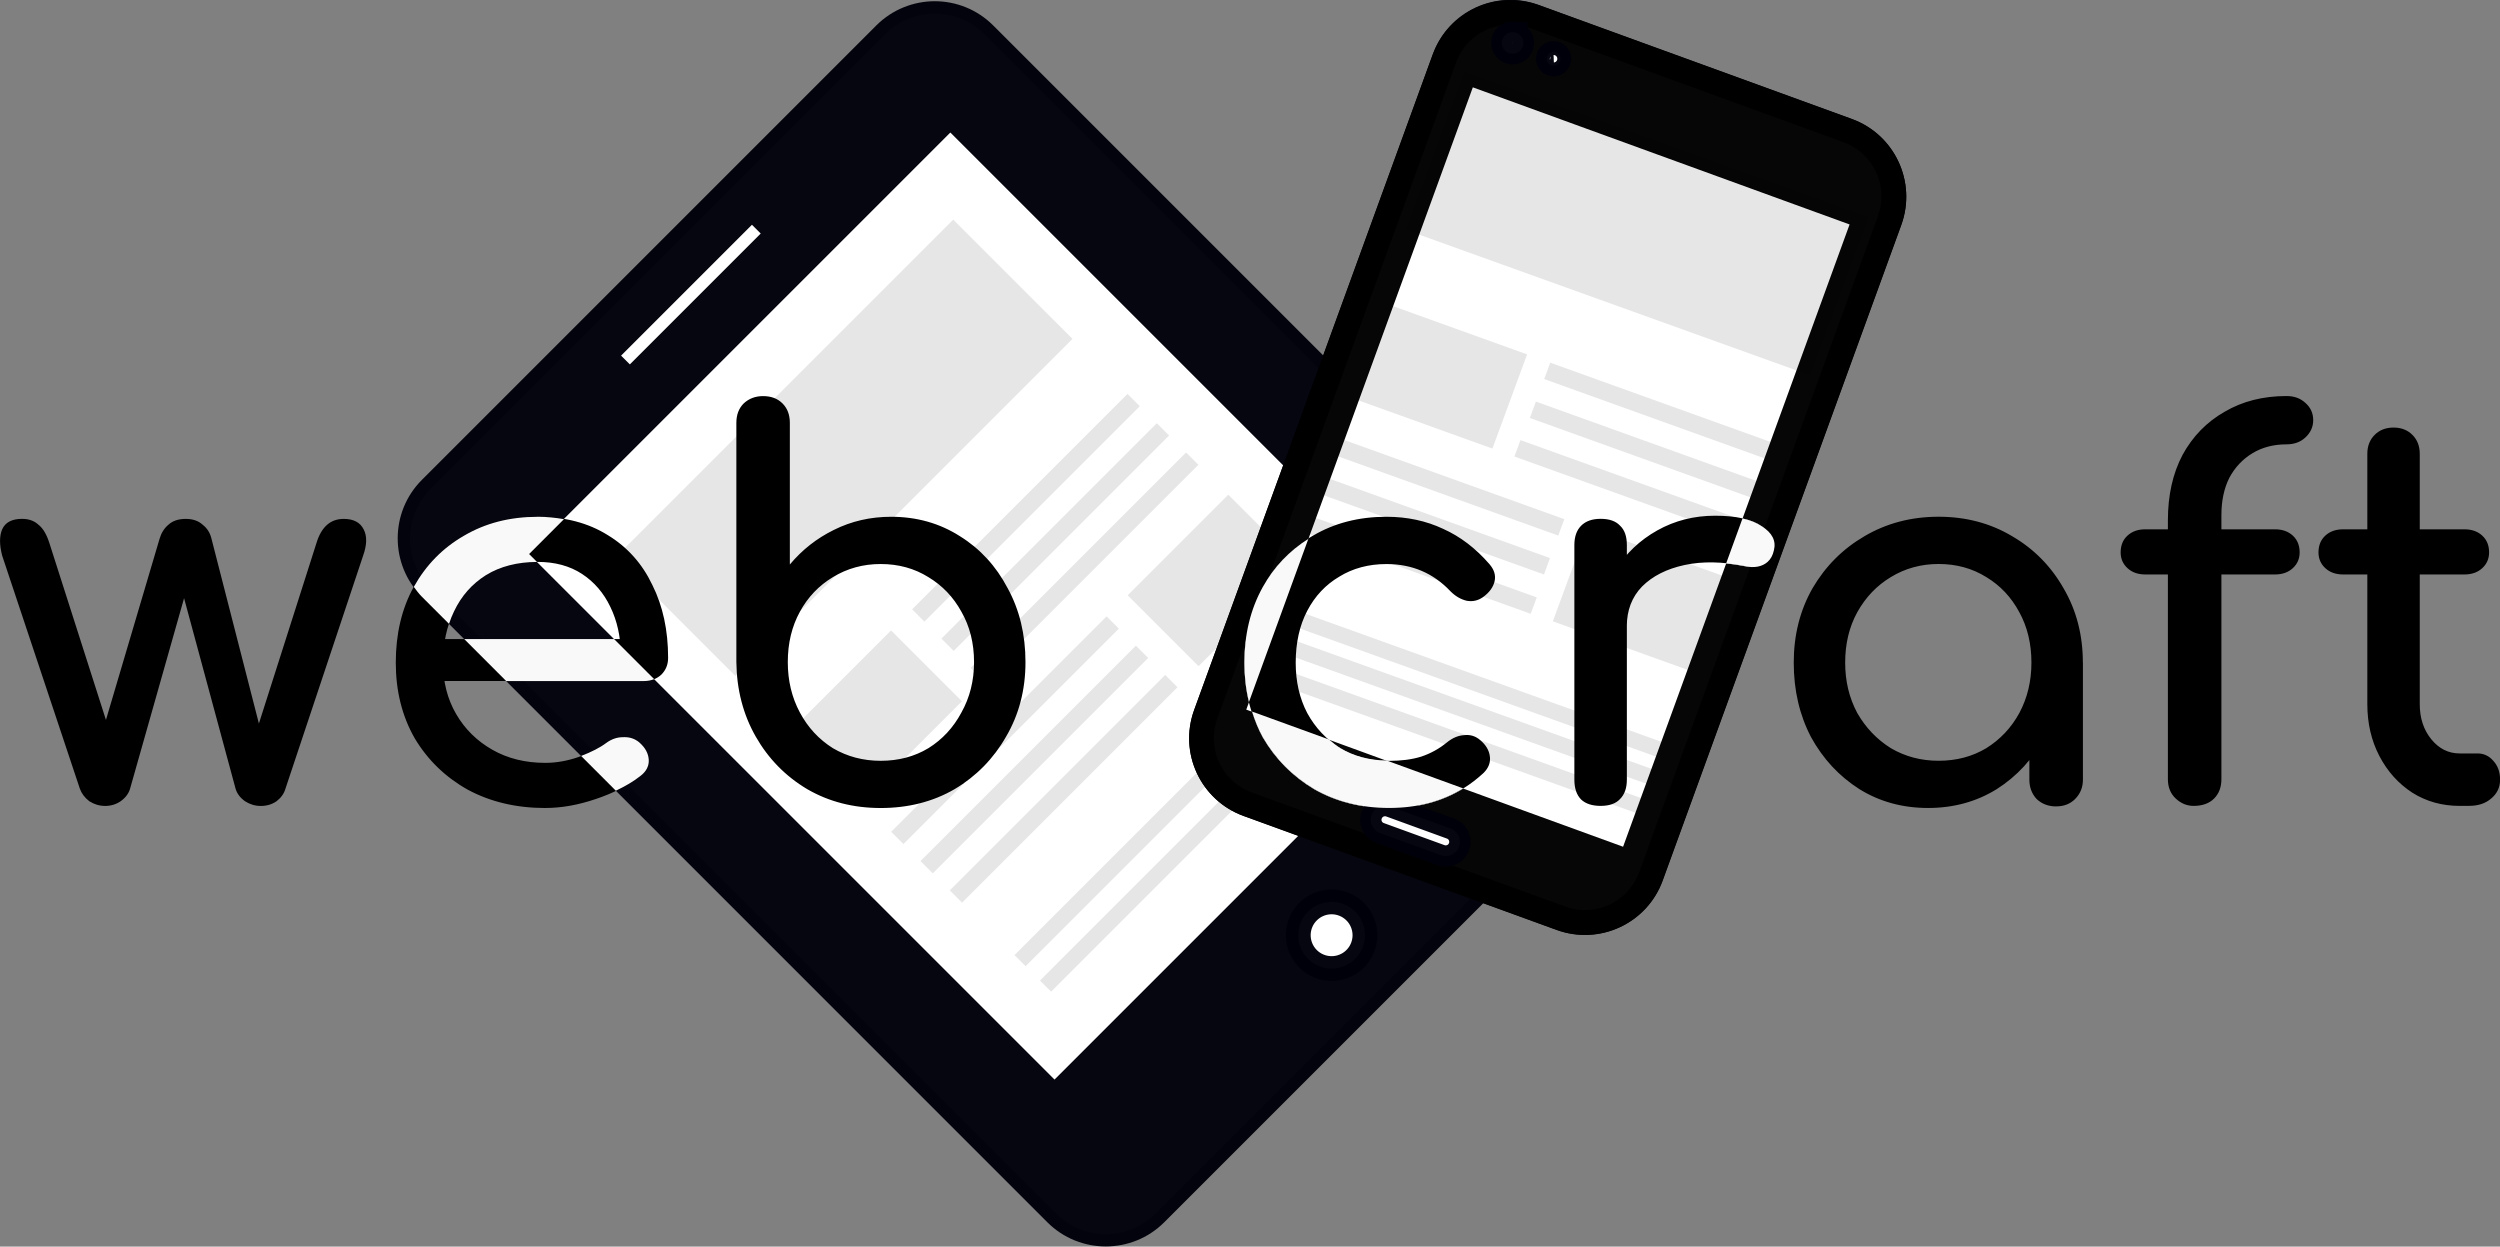
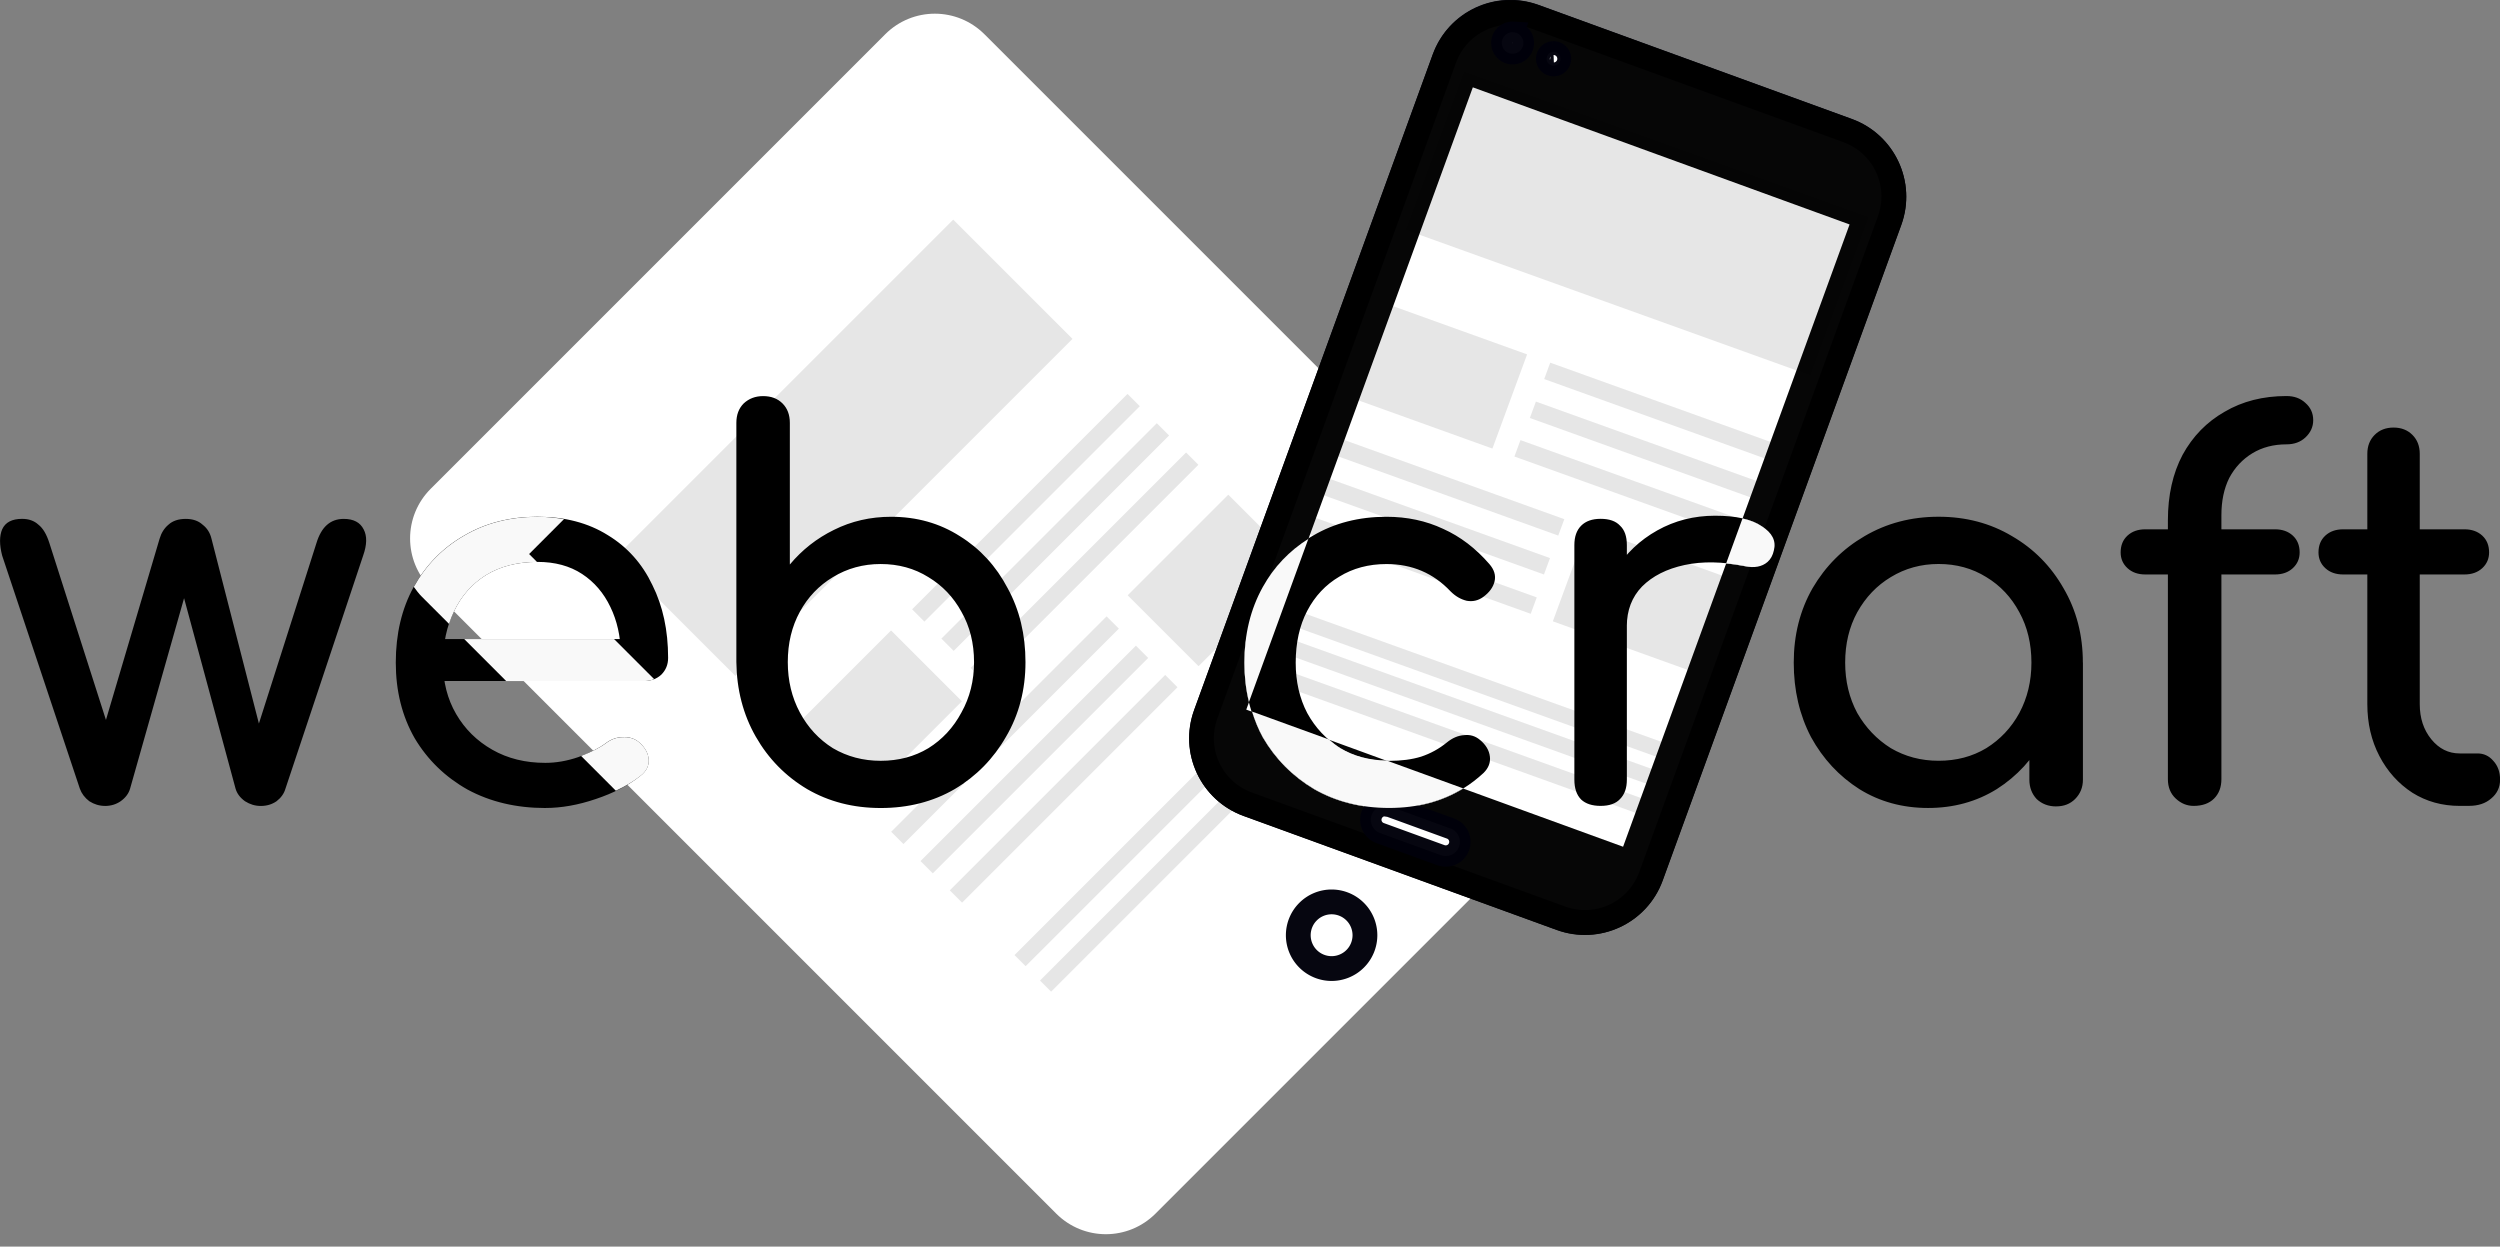
<svg xmlns="http://www.w3.org/2000/svg" width="70.587mm" height="35.197mm" version="1.1" viewBox="0 0 70.587 35.197">
  <rect x="0" y="0" width="70.587" height="35.197" fill="#808080" stroke="none" />
  <g transform="translate(-220.13 -117.74)">
    <g transform="translate(138.81 -88.425)">
      <path transform="rotate(-45 -2.8514e-6 -7.9808e-7)" d="m-89.437 221.64h18.145c1.099 0 1.984 0.885 1.984 1.984v24.974c0 1.099-0.885 1.984-1.984 1.984h-18.145c-1.099 0-1.984-0.885-1.984-1.984v-24.974c0-1.099 0.885-1.984 1.984-1.984z" fill="#fff" style="paint-order:stroke fill markers" />
-       <path transform="rotate(-45 -2.8514e-6 -7.9808e-7)" d="m-69.64 221.97c-0.422-0.422-1.009-0.684-1.653-0.684l-18.144 3.6e-4c-1.287 0-2.334 1.047-2.334 2.334l-3.65e-4 24.975c0 1.287 1.047 2.334 2.334 2.334l18.144-3.6e-4c1.287 0 2.336-1.047 2.336-2.334v-24.975c0-0.644-0.261-1.228-0.683-1.65zm-2.311 2.932v20.988l-16.828-3.6e-4v-20.988z" color="#000000" fill="#00000b" fill-opacity=".975" stroke-linejoin="round" style="-inkscape-stroke:none;paint-order:stroke fill markers" />
      <path d="m98.98 216.33 3.695-3.695z" fill="#fff" stroke="#fff" stroke-width=".35" />
      <path d="m108.23 212.37-9.51 9.509c-0.002 2e-3 -0.002 0.006 0 0.008l3.36 3.359c2e-3 2e-3 0.006 2e-3 0.008 0l9.51-9.509c2e-3 -2e-3 2e-3 -0.006 0-0.008l-3.36-3.359c-2e-3 -2e-3 -0.006-2e-3 -0.008 0zm4.925 4.917-6.082 6.082 0.347 0.347 6.082-6.082-0.347-0.347zm0.827 0.827-6.082 6.082 0.347 0.347 6.082-6.082-0.347-0.347zm0.827 0.827-6.082 6.082 0.347 0.347 6.082-6.082-0.347-0.347zm1.187 1.195-2.832 2.833c-2e-3 2e-3 -2e-3 0.006 0 0.008l1.993 1.993c2e-3 2e-3 0.006 2e-3 0.008 0l2.833-2.832c2e-3 -2e-3 2e-3 -0.006 0-0.008l-1.993-1.993c-2e-3 -2e-3 -0.006-2e-3 -0.008 0l-5.2e-4 -5.2e-4zm-3.432 3.432-6.082 6.082 0.347 0.347 6.082-6.082-0.347-0.347zm6.913 0.049-9.509 9.51c-2e-3 2e-3 -2e-3 0.006 0 0.008l0.306 0.306c2e-3 2e-3 0.006 2e-3 0.008 0l9.51-9.509c2e-3 -2e-3 2e-3 -0.006 0-0.008l-0.306-0.306c-2e-3 -2e-3 -0.006-2e-3 -0.008 0l-5.1e-4 -5.1e-4zm-13.002 0.352-2.832 2.832c-2e-3 2e-3 -2e-3 0.006 0 0.008l1.993 1.993c2e-3 2e-3 0.006 2e-3 0.008 0l2.832-2.832c2e-3 -2e-3 2e-3 -0.006 0-0.008l-1.992-1.992c-2e-3 -2e-3 -0.006-2e-3 -0.008 0l-5.2e-4 -5.2e-4zm13.722 0.367-9.509 9.51c-2e-3 2e-3 -2e-3 0.006 0 0.008l0.306 0.306c2e-3 2e-3 0.006 2e-3 0.008 0l9.51-9.509c2e-3 -2e-3 2e-3 -0.006 0-0.008l-0.306-0.306c-2e-3 -2e-3 -0.006-2e-3 -0.008 0l-5.2e-4 -5.2e-4zm-6.805 0.059-6.082 6.082 0.347 0.347 6.082-6.082-0.347-0.347zm0.827 0.827-6.082 6.082 0.347 0.347 6.082-6.082-0.347-0.347z" fill-opacity=".098" style="paint-order:stroke fill markers" />
      <path transform="rotate(-45)" d="m-79.424 248.54a0.941 0.941 0 0 1-0.941 0.941 0.941 0.941 0 0 1-0.941-0.941 0.941 0.941 0 0 1 0.941-0.941 0.941 0.941 0 0 1 0.941 0.941z" fill="#fff" stroke="#00000b" stroke-opacity=".975" stroke-width=".7" style="paint-order:stroke fill markers" />
      <path transform="rotate(20 6.2448e-6 -1.893e-6)" d="m187.8 151.54h9.408c1.099 0 1.984 0.885 1.984 1.984v19.698c0 1.099-0.885 1.984-1.984 1.984h-9.408c-1.099 0-1.984-0.885-1.984-1.984v-19.698c0-1.099 0.885-1.984 1.984-1.984z" fill="#fff" stroke="#00000b" stroke-linejoin="round" stroke-opacity=".975" stroke-width=".7" style="paint-order:stroke fill markers" />
      <path transform="rotate(20 6.2448e-6 -1.893e-6)" d="m187.11 151.3c-0.952 0.295-1.64 1.184-1.64 2.23l-1.5e-4 19.697c0 1.287 1.046 2.334 2.334 2.334l9.408 1e-4c1.287 0 2.336-1.047 2.336-2.334l1.6e-4 -19.697c0-1.287-1.049-2.334-2.336-2.334l-9.408-1e-4c-0.241 0-0.474 0.036-0.694 0.104zm-0.261 2.713 11.32-1.6e-4 1.3e-4 8.836c0.223-0.029 0.419-0.021 0.587 0.022 0.343 0.075 0.527 0.25 0.554 0.524 0.019 0.14 4.6e-4 0.263-0.056 0.367-0.051 0.092-0.123 0.166-0.219 0.221-0.095 0.056-0.208 0.092-0.339 0.108-0.185 0.028-0.359 0.065-0.527 0.108l-5e-5 8.512-4.803-4e-5c-0.436 0.55-1.027 0.962-1.774 1.234-0.743 0.27-1.467 0.345-2.173 0.224-0.7-0.134-1.323-0.428-1.866-0.881-0.198-0.172-0.372-0.368-0.533-0.576l-0.173 1.4e-4 2.4e-4 -0.224c-0.201-0.3-0.368-0.633-0.502-0.999-0.274-0.752-0.354-1.48-0.242-2.183 0.103-0.648 0.356-1.219 0.744-1.72zm2.477 18.699c0.127 0.048 0.257 0.09 0.393 0.119 0.433 0.084 0.885 0.042 1.354-0.118z" color="#000000" fill-opacity=".975" stroke-linejoin="round" style="-inkscape-stroke:none;paint-order:stroke fill markers" />
-       <path transform="rotate(20)" d="m187.39 152.16a0.304 0.304 0 0 0-0.218 0.292 0.304 0.304 0 0 0 0.304 0.304 0.304 0.304 0 0 0 0.304-0.304 0.304 0.304 0 0 0-0.304-0.304 0.304 0.304 0 0 0-0.086 0.013zm1.244 0.137a0.195 0.195 0 0 0-0.114 0.178 0.195 0.195 0 0 0 0.195 0.195 0.195 0.195 0 0 0 0.196-0.195 0.195 0.195 0 0 0-0.195-0.195 0.195 0.195 0 0 0-0.081 0.017zm2.802 21.629c-0.144 0.06-0.244 0.203-0.244 0.369 0 0.221 0.179 0.399 0.4 0.399l1.824-1.4e-4c0.221 0 0.4-0.178 0.4-0.4 0-0.221-0.178-0.4-0.4-0.4l-1.824-3.4e-4c-0.055 0-0.108 0.011-0.156 0.031z" fill="#fff" stroke="#00000b" stroke-opacity=".975" stroke-width=".602" style="paint-order:stroke fill markers" />
+       <path transform="rotate(20)" d="m187.39 152.16a0.304 0.304 0 0 0-0.218 0.292 0.304 0.304 0 0 0 0.304 0.304 0.304 0.304 0 0 0 0.304-0.304 0.304 0.304 0 0 0-0.304-0.304 0.304 0.304 0 0 0-0.086 0.013zm1.244 0.137a0.195 0.195 0 0 0-0.114 0.178 0.195 0.195 0 0 0 0.195 0.195 0.195 0.195 0 0 0 0.196-0.195 0.195 0.195 0 0 0-0.195-0.195 0.195 0.195 0 0 0-0.081 0.017zm2.802 21.629c-0.144 0.06-0.244 0.203-0.244 0.369 0 0.221 0.179 0.399 0.4 0.399l1.824-1.4e-4c0.221 0 0.4-0.178 0.4-0.4 0-0.221-0.178-0.4-0.4-0.4l-1.824-3.4e-4z" fill="#fff" stroke="#00000b" stroke-opacity=".975" stroke-width=".602" style="paint-order:stroke fill markers" />
      <path d="m122.66 208.18c-2e-3 -1e-3 -0.006 1e-4 -0.007 0.003l-1.643 4.464c1e-3 3e-3 6.1e-4 0.007 0.004 0.008l11.421 4.109c2e-3 1e-3 0.006-1e-4 0.007-0.003l1.644-4.464c-1e-3 -3e-3 -0.001-0.007-0.004-0.008l-11.421-4.109zm-2.041 6.619c-0.002 5e-4 -0.003 0.001-0.003 0.003l-0.975 2.648c-1e-3 3e-3 -4.1e-4 0.007 0.003 0.008l3.808 1.37c3e-3 1e-3 0.007-1e-4 0.008-0.003l0.975-2.648c1e-3 -3e-3 -1e-4 -0.007-0.003-0.008l-3.808-1.37c-0.002-5e-4 -0.004-5e-4 -0.005 0zm4.471 1.606-0.17 0.463 6.26 2.252 0.17-0.463-6.26-2.252zm-0.404 1.099-0.171 0.463 6.26 2.252 0.17-0.463-6.259-2.252zm-5.458 1.068-0.171 0.463 6.26 2.252 0.171-0.463-6.26-2.252zm5.022 0.02-0.171 0.463 6.291 2.263 0.171-0.463-6.291-2.263zm-5.426 1.079-0.171 0.463 6.26 2.252 0.171-0.463-6.26-2.252zm-0.405 1.099-0.171 0.463 6.291 2.263 0.171-0.463-6.291-2.263zm7.726 0.281c-0.002 5e-4 -0.003 0.002-0.004 0.003l-0.975 2.648c-1e-3 3e-3 1e-4 0.007 0.003 0.008l3.808 1.371c3e-3 1e-3 0.007-1e-4 0.008-0.003l0.975-2.648c1e-3 -3e-3 4.2e-4 -0.007-0.003-0.008l-3.808-1.37c-0.002-5e-4 -0.003-5e-4 -0.005 0zm-8.652 2.197c-2e-3 -1e-3 -0.006 1e-4 -0.007 0.003l-0.15 0.406c1e-3 3e-3 0.001 0.007 0.004 0.008l10.775 3.877c2e-3 1e-3 0.006-1e-4 0.007-0.003l0.15-0.406c-1e-3 -3e-3 -0.001-0.007-0.004-0.008l-10.775-3.877zm-0.281 0.761c-2e-3 -1e-3 -0.006 1e-4 -0.007 0.003l-0.15 0.407c1e-3 3e-3 0.001 0.007 0.004 0.008l10.775 3.877c2e-3 1e-3 0.006-1e-4 0.007-0.003l0.15-0.406c-1e-3 -3e-3 -0.001-0.007-0.004-0.008l-10.775-3.877zm-0.287 0.829c-2e-3 -1e-3 -0.006 1e-4 -0.007 0.003l-0.15 0.406c1e-3 3e-3 0.001 0.007 0.004 0.008l10.775 3.877c2e-3 1e-3 0.006-1e-4 0.007-0.003l0.149-0.407c-1e-3 -3e-3 -0.001-0.007-0.004-0.008l-10.775-3.877z" fill-opacity=".098" style="paint-order:stroke fill markers" />
      <path d="m84.286 228.92q-0.237 0-0.445-0.133-0.193-0.148-0.267-0.356l-2.193-6.579q-0.119-0.459 0-0.741 0.133-0.296 0.563-0.296 0.282 0 0.459 0.163 0.193 0.148 0.311 0.519l1.867 5.838h-0.519l1.763-5.956q0.074-0.252 0.252-0.4 0.178-0.163 0.489-0.163 0.296 0 0.474 0.163 0.193 0.148 0.252 0.4l1.437 5.601h-0.222l1.748-5.482q0.207-0.682 0.77-0.682 0.415 0 0.563 0.296 0.148 0.282-0.015 0.741l-2.193 6.579q-0.059 0.207-0.252 0.356-0.193 0.133-0.445 0.133-0.237 0-0.445-0.133-0.207-0.148-0.267-0.356l-1.526-5.645h0.148l-1.6 5.645q-0.059 0.207-0.267 0.356-0.193 0.133-0.445 0.133zm12.431 0.059q-1.23 0-2.193-0.519-0.948-0.533-1.496-1.452-0.533-0.933-0.533-2.134 0-1.215 0.504-2.134 0.519-0.933 1.422-1.452 0.904-0.533 2.074-0.533 1.156 0 1.985 0.519 0.83 0.504 1.259 1.408 0.445 0.889 0.445 2.059 0 0.282-0.193 0.474-0.193 0.178-0.489 0.178h-5.971v-1.185h5.927l-0.607 0.415q-0.015-0.741-0.296-1.319-0.282-0.593-0.8-0.933-0.519-0.341-1.259-0.341-0.845 0-1.452 0.37-0.593 0.37-0.904 1.022-0.311 0.637-0.311 1.452t0.37 1.452q0.37 0.637 1.022 1.008t1.496 0.37q0.459 0 0.933-0.163 0.489-0.178 0.785-0.4 0.222-0.163 0.474-0.163 0.267-0.015 0.459 0.148 0.252 0.222 0.267 0.489 0.015 0.267-0.237 0.459-0.504 0.4-1.259 0.652-0.741 0.252-1.422 0.252zm9.468 0q-1.156 0-2.074-0.533-0.919-0.548-1.452-1.482-0.533-0.933-0.548-2.104v-6.756q0-0.341 0.207-0.548 0.222-0.207 0.548-0.207 0.341 0 0.548 0.207 0.207 0.207 0.207 0.548v4q0.519-0.622 1.245-0.978 0.741-0.37 1.615-0.37 1.082 0 1.941 0.548 0.859 0.533 1.348 1.467 0.504 0.919 0.504 2.089t-0.548 2.104q-0.533 0.933-1.452 1.482-0.919 0.533-2.089 0.533zm0-1.333q0.756 0 1.348-0.356 0.593-0.37 0.933-1.008 0.356-0.637 0.356-1.422 0-0.8-0.356-1.422-0.341-0.622-0.933-0.978-0.593-0.37-1.348-0.37-0.741 0-1.348 0.37-0.593 0.356-0.933 0.978-0.341 0.622-0.341 1.422 0 0.785 0.341 1.422 0.341 0.637 0.933 1.008 0.607 0.356 1.348 0.356zm14.357 1.333q-1.185 0-2.119-0.533-0.919-0.548-1.452-1.467-0.519-0.933-0.519-2.104 0-1.2 0.519-2.134 0.519-0.933 1.422-1.452 0.904-0.533 2.074-0.533 0.874 0 1.6 0.341 0.726 0.326 1.304 0.993 0.207 0.237 0.148 0.489-0.059 0.252-0.326 0.445-0.207 0.148-0.459 0.104-0.252-0.059-0.459-0.267-0.726-0.77-1.808-0.77-0.756 0-1.333 0.356-0.578 0.341-0.904 0.963-0.326 0.622-0.326 1.467 0 0.8 0.326 1.422 0.341 0.622 0.933 0.993 0.593 0.356 1.378 0.356 0.519 0 0.904-0.119 0.4-0.133 0.726-0.4 0.237-0.193 0.489-0.207 0.252-0.03 0.445 0.133 0.252 0.207 0.282 0.474 0.03 0.252-0.178 0.459-1.067 0.993-2.667 0.993zm5.956-5.127q0-0.889 0.43-1.585 0.445-0.711 1.185-1.126 0.741-0.415 1.63-0.415 0.889 0 1.319 0.296 0.445 0.282 0.341 0.682-0.044 0.207-0.178 0.326-0.119 0.104-0.282 0.133-0.163 0.03-0.356-0.015-0.948-0.193-1.704-0.03-0.756 0.163-1.2 0.607-0.43 0.445-0.43 1.126zm0.015 5.067q-0.356 0-0.548-0.178-0.193-0.193-0.193-0.563v-6.623q0-0.356 0.193-0.548 0.193-0.193 0.548-0.193 0.37 0 0.548 0.193 0.193 0.178 0.193 0.548v6.623q0 0.356-0.193 0.548-0.178 0.193-0.548 0.193zm9.246 0.059q-1.082 0-1.941-0.533-0.859-0.548-1.363-1.467-0.489-0.933-0.489-2.104t0.533-2.104q0.548-0.933 1.467-1.467 0.933-0.548 2.089-0.548 1.156 0 2.074 0.548 0.919 0.533 1.452 1.467 0.548 0.933 0.548 2.104h-0.578q0 1.171-0.504 2.104-0.489 0.919-1.348 1.467-0.859 0.533-1.941 0.533zm0.296-1.333q0.756 0 1.348-0.356 0.593-0.37 0.933-0.993 0.341-0.637 0.341-1.422 0-0.8-0.341-1.422-0.341-0.637-0.933-0.993-0.593-0.37-1.348-0.37-0.741 0-1.348 0.37-0.593 0.356-0.948 0.993-0.341 0.622-0.341 1.422 0 0.785 0.341 1.422 0.356 0.622 0.948 0.993 0.607 0.356 1.348 0.356zm3.319 1.289q-0.326 0-0.548-0.207-0.207-0.222-0.207-0.548v-2.267l0.282-1.571 1.23 0.533v3.304q0 0.326-0.222 0.548-0.207 0.207-0.533 0.207zm3.882-0.015q-0.282 0-0.504-0.207-0.222-0.207-0.222-0.548v-7.305q0-1.067 0.415-1.852 0.43-0.785 1.185-1.215 0.756-0.445 1.748-0.445 0.326 0 0.533 0.193 0.222 0.193 0.222 0.489 0 0.282-0.222 0.489-0.207 0.193-0.533 0.193-0.548 0-0.963 0.252-0.415 0.252-0.652 0.696-0.222 0.445-0.222 1.052v7.453q0 0.341-0.207 0.548-0.207 0.207-0.578 0.207zm-1.363-6.534q-0.311 0-0.504-0.178-0.193-0.178-0.193-0.445 0-0.296 0.193-0.474 0.193-0.178 0.504-0.178h3.66q0.311 0 0.504 0.178 0.193 0.178 0.193 0.474 0 0.267-0.193 0.445-0.193 0.178-0.504 0.178zm8.875 6.534q-0.741 0-1.333-0.37-0.593-0.385-0.933-1.037-0.341-0.652-0.341-1.467v-7.068q0-0.326 0.207-0.533 0.207-0.207 0.533-0.207t0.533 0.207q0.207 0.207 0.207 0.533v7.068q0 0.593 0.326 0.993 0.326 0.4 0.8 0.4h0.504q0.267 0 0.445 0.207 0.193 0.207 0.193 0.533 0 0.326-0.252 0.533-0.237 0.207-0.622 0.207zm-3.289-6.534q-0.311 0-0.504-0.178t-0.193-0.445q0-0.296 0.193-0.474t0.504-0.178h3.423q0.311 0 0.504 0.178 0.193 0.178 0.193 0.474 0 0.267-0.193 0.445-0.193 0.178-0.504 0.178z" aria-label="web craft" />
      <path transform="rotate(20 6.2448e-6 -1.893e-6)" d="m166.18 174.44c-0.733 0.267-1.322 0.671-1.767 1.211-0.446 0.529-0.725 1.143-0.838 1.842 0.1 0.068 0.202 0.135 0.315 0.187l0.976 0.455c-4e-3 -0.129-6.1e-4 -0.257 0.013-0.384 0.046-0.479 0.213-0.902 0.5-1.27 0.293-0.367 0.702-0.646 1.224-0.839l-0.286-0.133 0.588-1.262c-0.237 0.043-0.477 0.102-0.724 0.191zm31.987-11.595-4e-5 1.351c0.168-0.043 0.342-0.08 0.527-0.108 0.131-0.016 0.244-0.052 0.339-0.108 0.095-0.056 0.168-0.129 0.219-0.221 0.057-0.105 0.075-0.227 0.056-0.367-0.026-0.274-0.211-0.449-0.554-0.524-0.168-0.044-0.364-0.051-0.587-0.022zm-11.322 4.736c-0.388 0.502-0.641 1.073-0.744 1.72-0.112 0.703-0.031 1.431 0.242 2.183 0.133 0.366 0.301 0.699 0.502 0.999zm-21.429 10.81 1.519 0.709 3.658-1.331c0.099-0.036 0.181-0.087 0.25-0.148l-1.45-0.676zm21.601-5.684c0.161 0.208 0.335 0.404 0.533 0.576 0.544 0.454 1.166 0.748 1.866 0.881 0.706 0.121 1.431 0.047 2.173-0.224 0.748-0.272 1.338-0.684 1.774-1.234l-2.293 1.9e-4c-0.469 0.161-0.921 0.202-1.354 0.118-0.136-0.029-0.266-0.071-0.393-0.119zm-16.408 6.742c-0.01 4e-3 -0.021 8e-3 -0.031 0.012-0.158 0.057-0.288 0.162-0.39 0.315-0.123 0.189-0.308 0.385-0.541 0.588l1.257 0.587c0.199-0.203 0.376-0.411 0.508-0.627 0.114-0.178 0.136-0.349 0.066-0.512-0.07-0.164-0.209-0.287-0.418-0.369-0.148-0.054-0.298-0.052-0.452 6e-3z" color="#000000" fill="#fff" fill-opacity=".975" stroke-linejoin="round" style="-inkscape-stroke:none;paint-order:stroke fill markers" />
    </g>
  </g>
</svg>